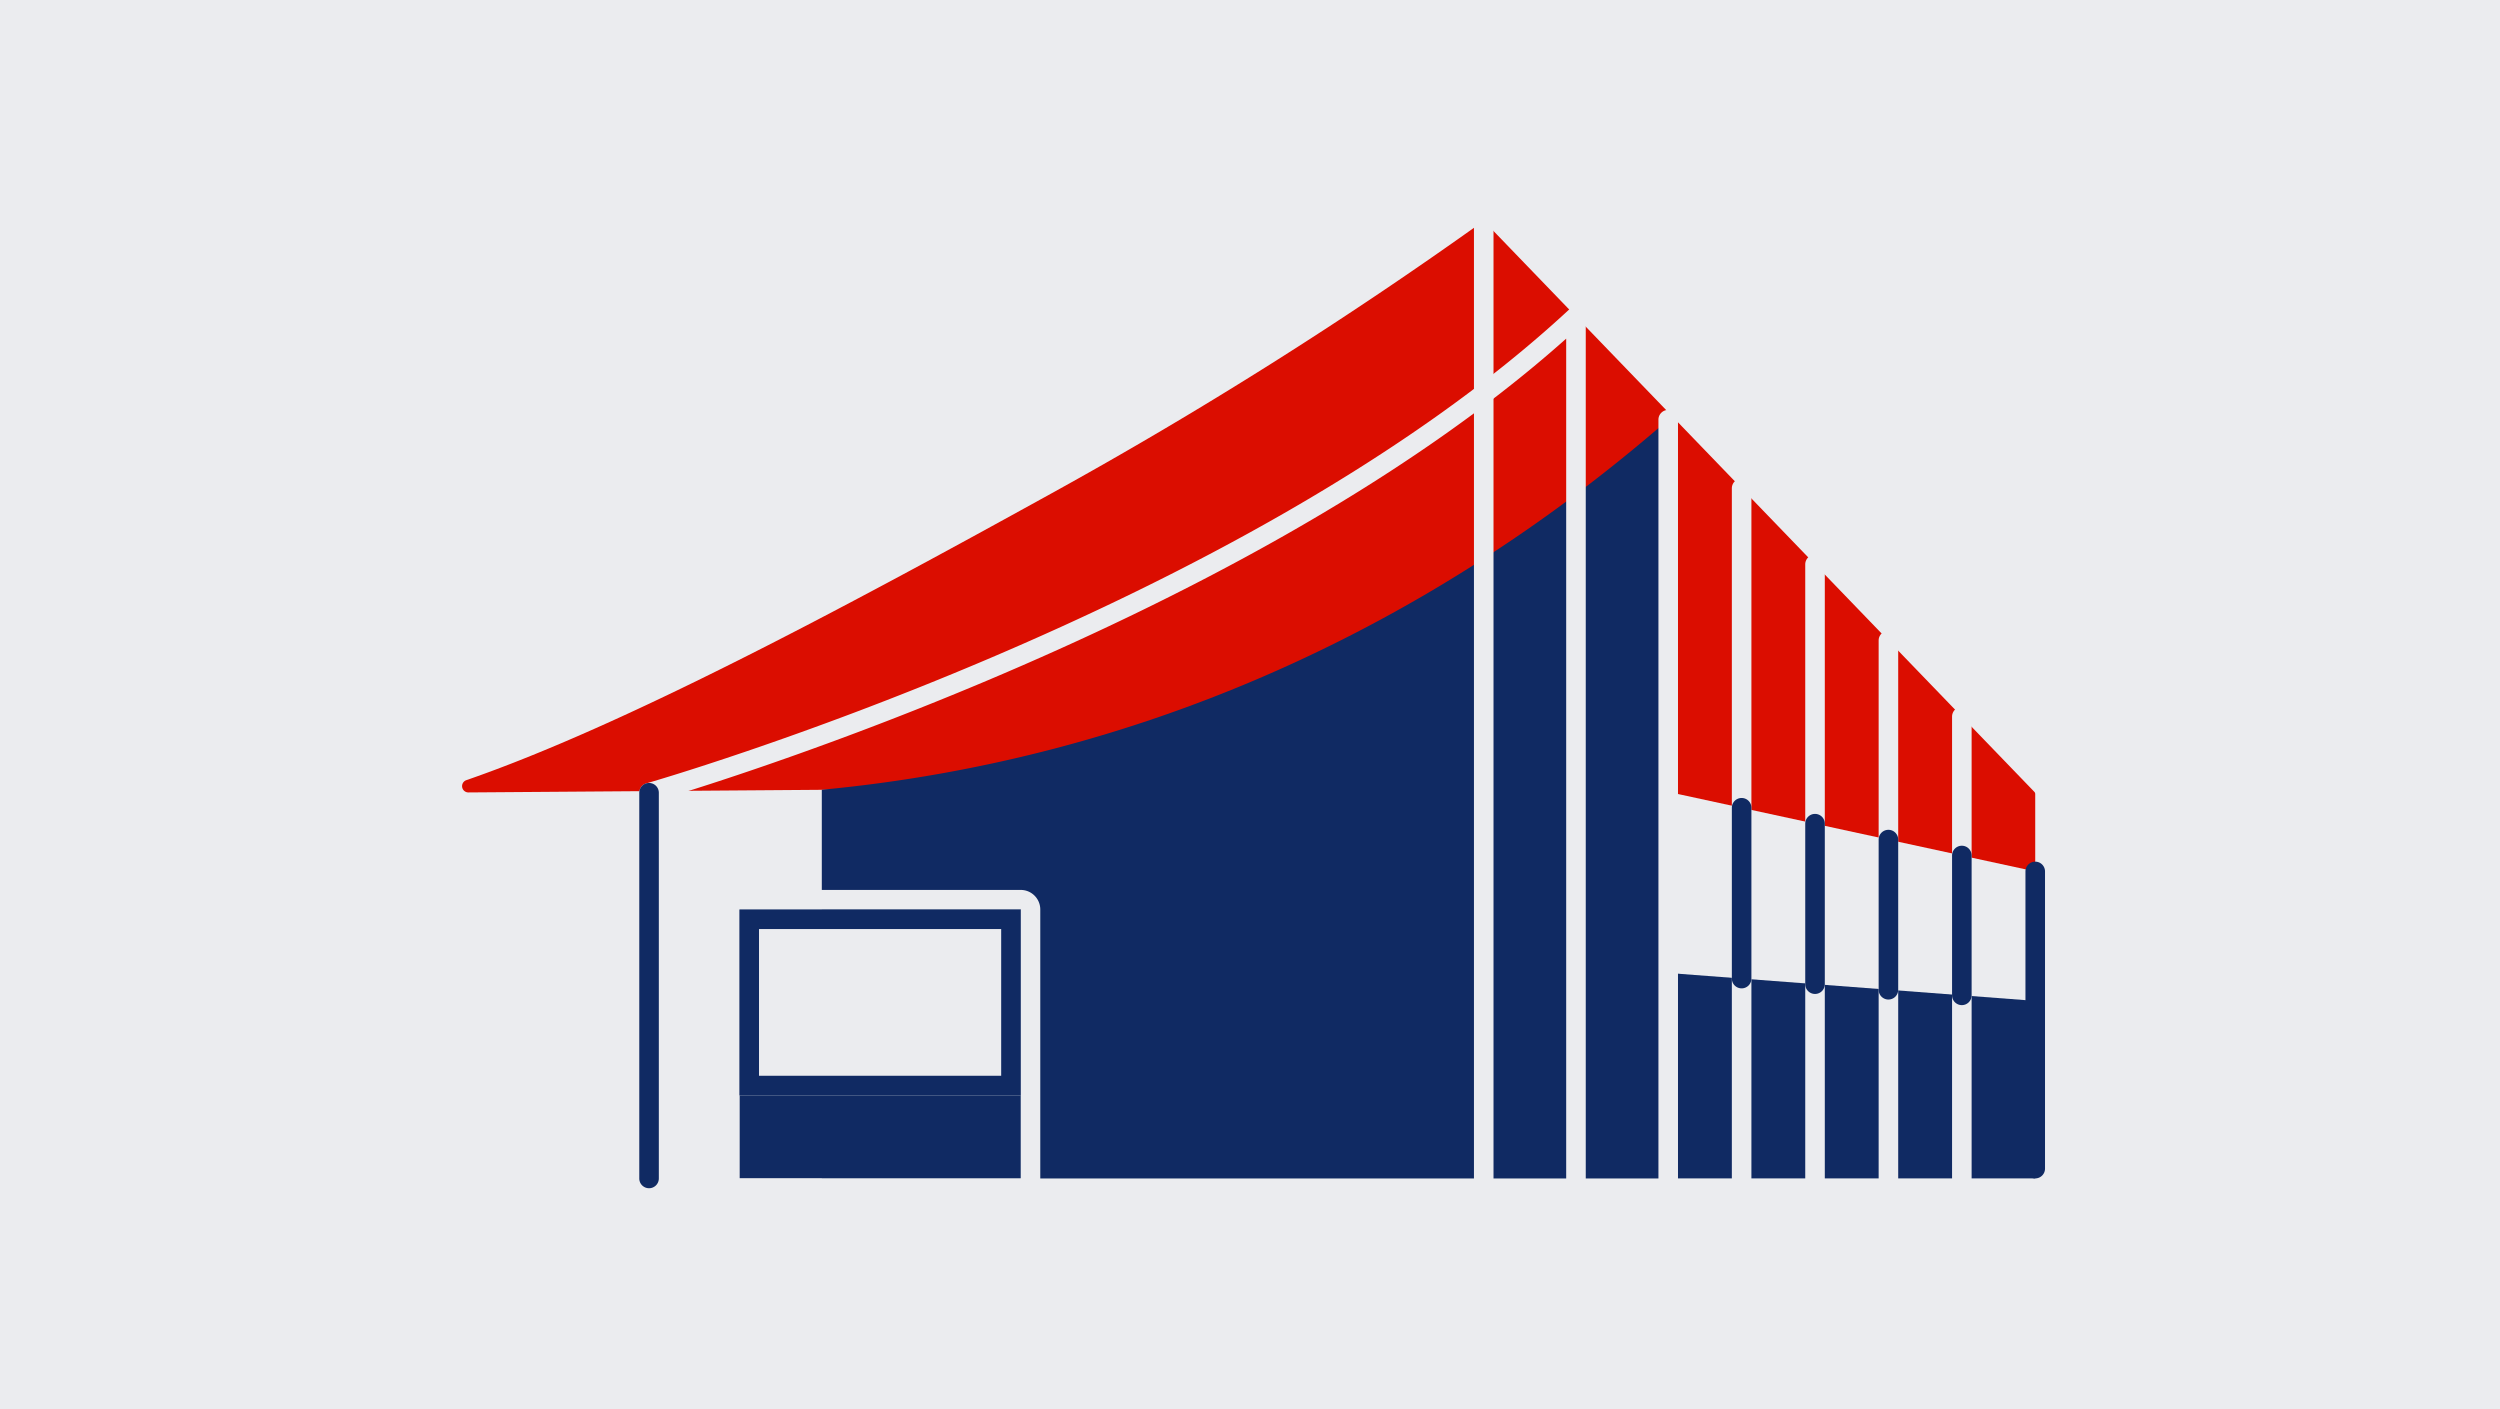
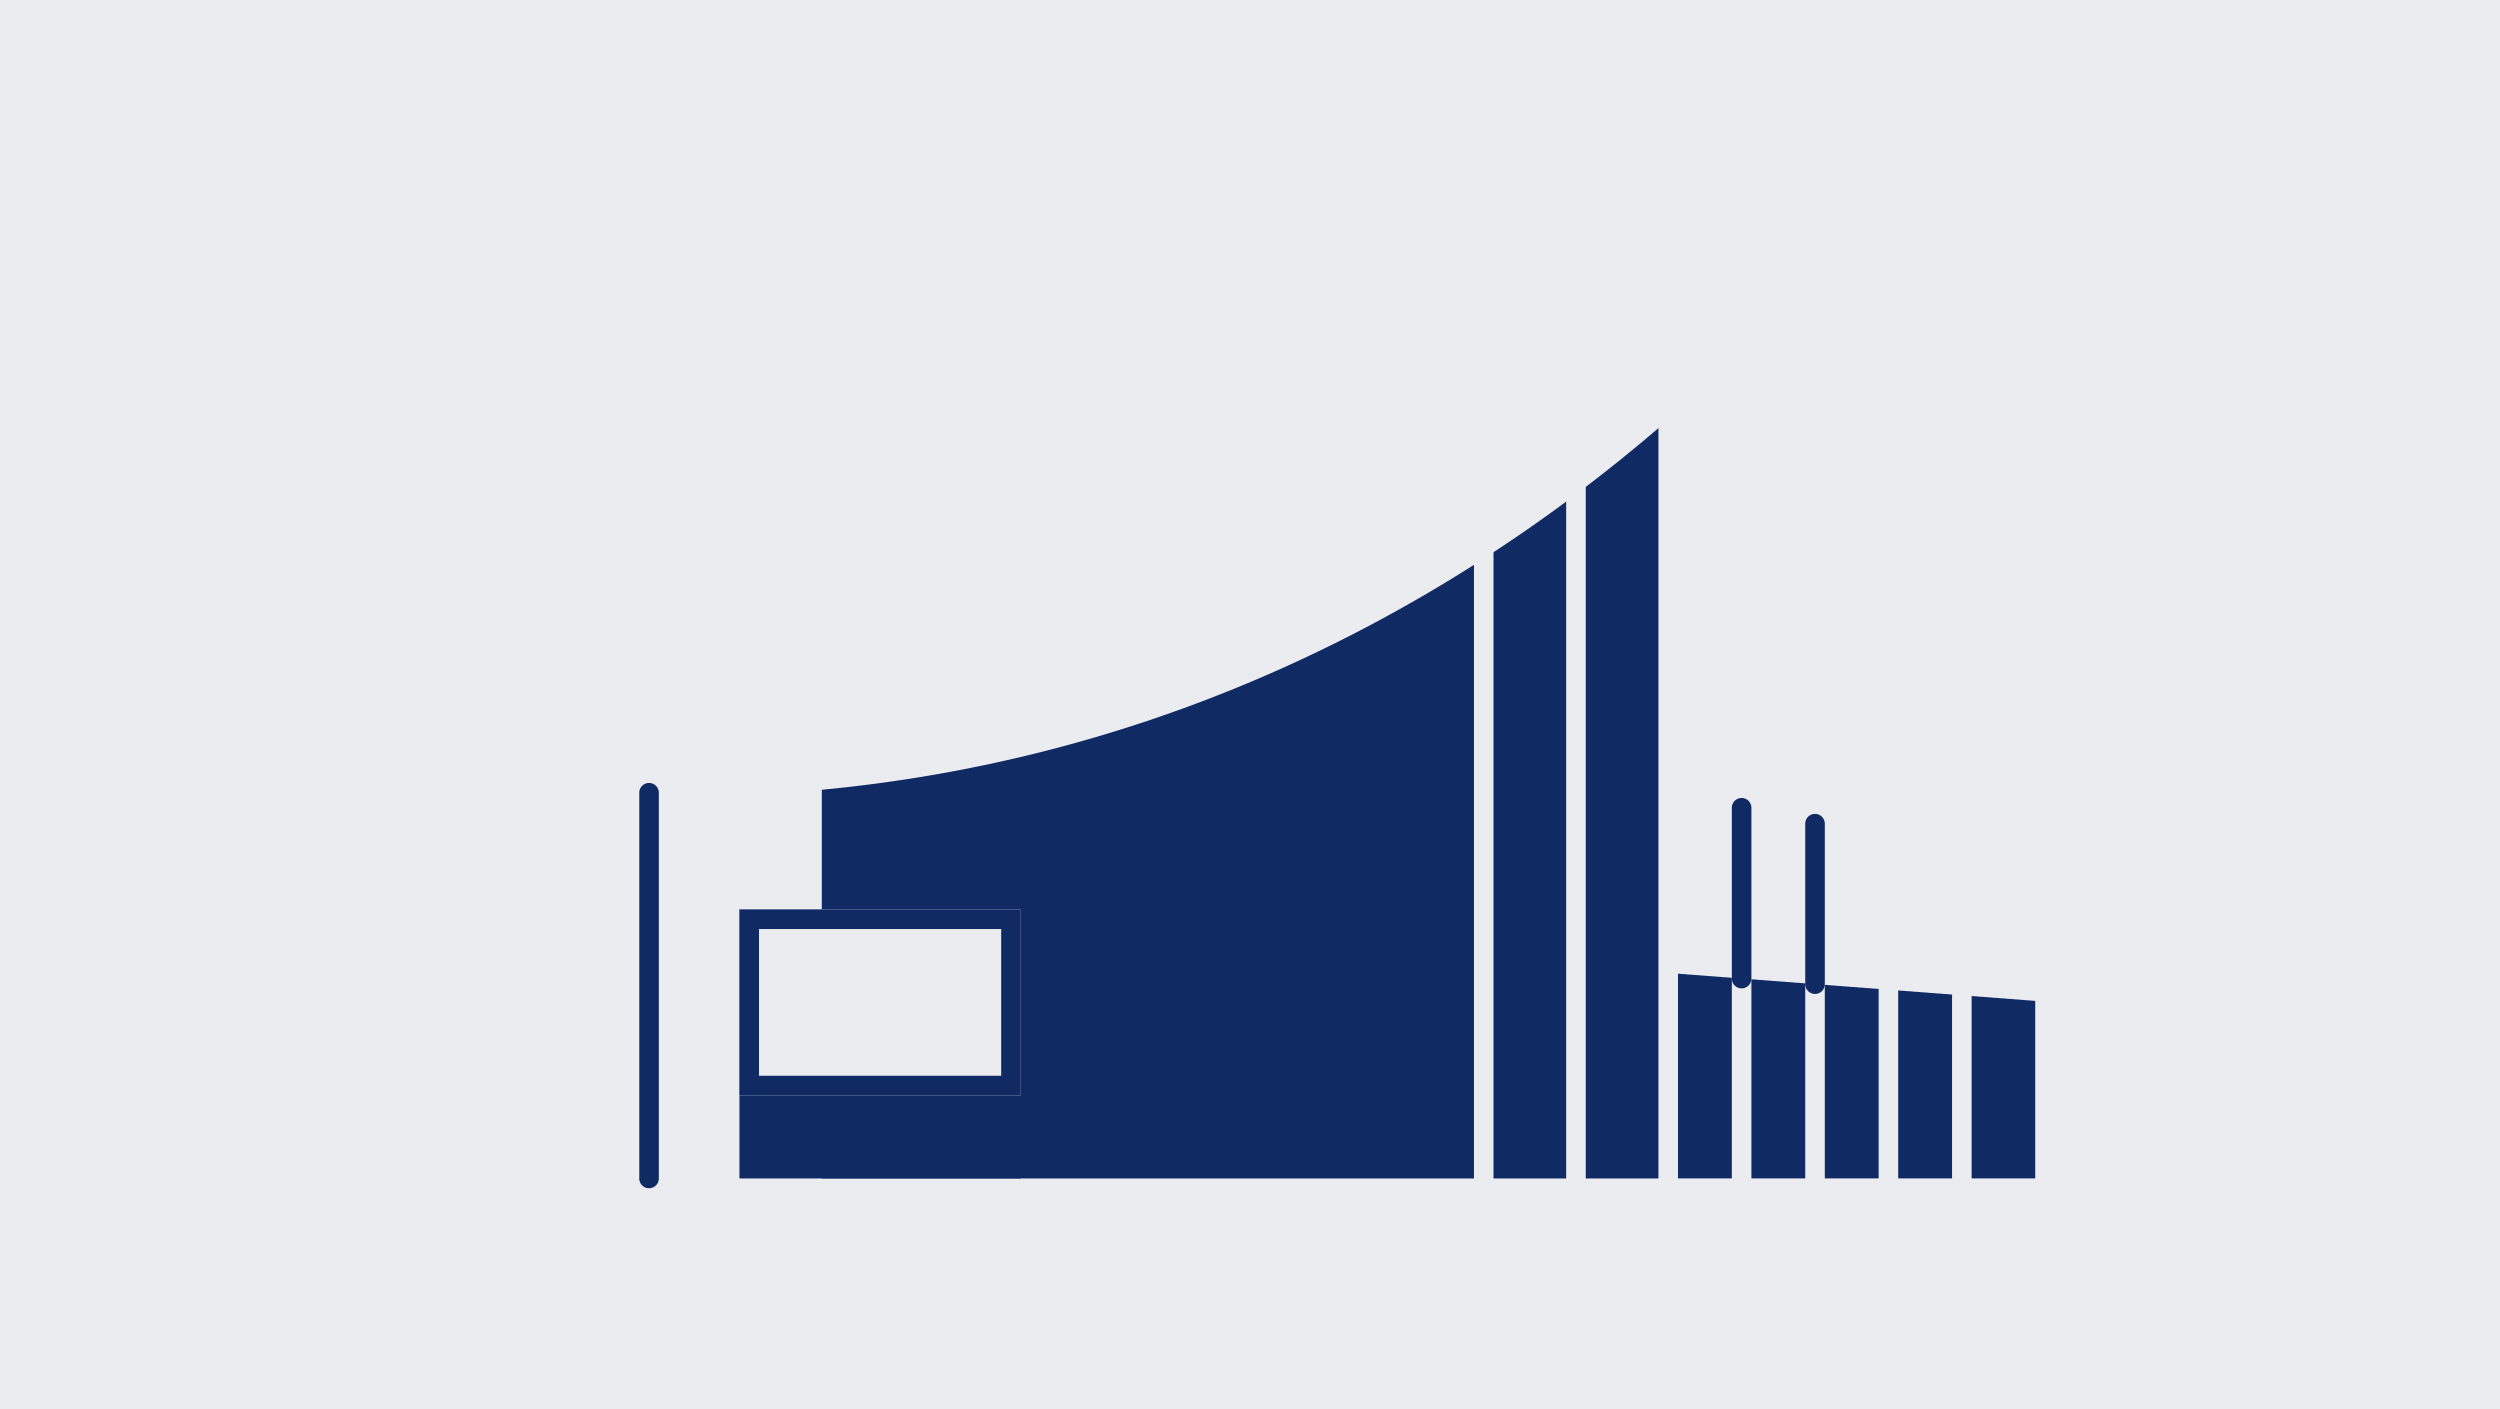
<svg xmlns="http://www.w3.org/2000/svg" width="330" height="186" viewBox="0 0 330 186">
  <g id="scene01" transform="translate(18672 670)">
-     <path id="パス_446993" data-name="パス 446993" d="M0,0H330V186H0Z" transform="translate(-18672 -670)" fill="#ebecef" />
-     <path id="パス_446928" data-name="パス 446928" d="M-1498.2-2392.41a.833.833,0,0,1-.278-1.622c20.734-7.178,49.3-22.422,77.111-37.785a576.167,576.167,0,0,0,57.178-36.042l72.68,75.366a.429.429,0,0,1,.12.3v10.212l-48.448-10.5-111.727-.276Z" transform="translate(-17111.961 1827.012)" fill="#db0d00" />
+     <path id="パス_446993" data-name="パス 446993" d="M0,0H330V186H0" transform="translate(-18672 -670)" fill="#ebecef" />
    <path id="パス_446929" data-name="パス 446929" d="M-1332.155-2337.21h-111.726v-51.309a192.825,192.825,0,0,0,31.1-5.534c37.174-9.824,64.078-28.911,80.623-43.314Z" transform="translate(-17119.641 1822.766)" fill="#102a63" />
    <path id="パス_446930" data-name="パス 446930" d="M-1342.581-2340.374a1.291,1.291,0,0,1-1.291-1.291v-126.4a1.291,1.291,0,0,1,1.291-1.291,1.292,1.292,0,0,1,1.291,1.291v126.4A1.291,1.291,0,0,1-1342.581-2340.374Z" transform="translate(-17133.566 1827.221)" fill="#ebecef" />
    <path id="パス_446931" data-name="パス 446931" d="M-1265.634-2325.4h-48.447v-27.119l48.447,3.685Z" transform="translate(-17137.715 1810.951)" fill="#102a63" />
    <path id="パス_446932" data-name="パス 446932" d="M-1303.033-2334.663a1.292,1.292,0,0,1-1.291-1.291v-91.1a1.291,1.291,0,0,1,1.291-1.291,1.291,1.291,0,0,1,1.291,1.291v91.1A1.291,1.291,0,0,1-1303.033-2334.663Z" transform="translate(-17139.072 1821.51)" fill="#ebecef" />
    <path id="パス_446933" data-name="パス 446933" d="M-1291.776-2333.038a1.291,1.291,0,0,1-1.291-1.291v-81.056a1.291,1.291,0,0,1,1.291-1.291,1.291,1.291,0,0,1,1.291,1.291v81.056A1.291,1.291,0,0,1-1291.776-2333.038Z" transform="translate(-17140.641 1819.885)" fill="#ebecef" />
    <path id="パス_446934" data-name="パス 446934" d="M-1280.519-2331.413a1.291,1.291,0,0,1-1.291-1.291v-71.008a1.291,1.291,0,0,1,1.291-1.291,1.291,1.291,0,0,1,1.291,1.291v71.008A1.291,1.291,0,0,1-1280.519-2331.413Z" transform="translate(-17142.209 1818.26)" fill="#ebecef" />
    <path id="パス_446935" data-name="パス 446935" d="M-1269.262-2329.787a1.291,1.291,0,0,1-1.291-1.291v-60.96a1.291,1.291,0,0,1,1.291-1.291,1.292,1.292,0,0,1,1.291,1.291v60.96A1.292,1.292,0,0,1-1269.262-2329.787Z" transform="translate(-17143.775 1816.634)" fill="#ebecef" />
    <g id="グループ_160347" data-name="グループ 160347" transform="translate(-18576.975 -552.53)">
      <rect id="長方形_462985" data-name="長方形 462985" width="37.131" height="35.504" transform="translate(2.583 2.582)" fill="#102a63" />
-       <path id="パス_446936" data-name="パス 446936" d="M-1419.8-2362.673v35.5h-37.131v-35.5h37.131m0-2.582h-37.131a2.582,2.582,0,0,0-2.582,2.582v35.5a2.582,2.582,0,0,0,2.582,2.582h37.131a2.582,2.582,0,0,0,2.582-2.582v-35.5a2.582,2.582,0,0,0-2.582-2.582Z" transform="translate(1459.51 2365.255)" fill="#ebecef" />
    </g>
    <g id="グループ_160348" data-name="グループ 160348" transform="translate(-18574.393 -549.948)">
      <rect id="長方形_462986" data-name="長方形 462986" width="37.131" height="24.532" transform="translate(0)" fill="#ebecef" />
      <path id="パス_446937" data-name="パス 446937" d="M-1421.961-2359.673v19.367h-31.967v-19.367h31.967m2.582-2.582h-37.131v24.531h37.131v-24.531Z" transform="translate(1456.51 2362.255)" fill="#102a63" />
    </g>
-     <path id="パス_446938" data-name="パス 446938" d="M-1258.005-2327.779a1.29,1.29,0,0,1-1.291-1.291V-2368.3a1.291,1.291,0,0,1,1.291-1.291,1.291,1.291,0,0,1,1.291,1.291v39.231A1.291,1.291,0,0,1-1258.005-2327.779Z" transform="translate(-17145.344 1813.329)" fill="#102a63" />
-     <path id="パス_446939" data-name="パス 446939" d="M-1269.262-2350.992a1.291,1.291,0,0,1-1.291-1.291v-18.458a1.291,1.291,0,0,1,1.291-1.291,1.292,1.292,0,0,1,1.291,1.291v18.458A1.292,1.292,0,0,1-1269.262-2350.992Z" transform="translate(-17143.775 1813.669)" fill="#102a63" />
-     <path id="パス_446940" data-name="パス 446940" d="M-1280.519-2352.07a1.291,1.291,0,0,1-1.291-1.291v-19.822a1.291,1.291,0,0,1,1.291-1.291,1.292,1.292,0,0,1,1.291,1.291v19.822A1.292,1.292,0,0,1-1280.519-2352.07Z" transform="translate(-17142.209 1814.009)" fill="#102a63" />
    <path id="パス_446941" data-name="パス 446941" d="M-1291.776-2353.147a1.29,1.29,0,0,1-1.291-1.291v-21.185a1.291,1.291,0,0,1,1.291-1.291,1.291,1.291,0,0,1,1.291,1.291v21.185A1.29,1.29,0,0,1-1291.776-2353.147Z" transform="translate(-17140.641 1814.349)" fill="#102a63" />
    <path id="パス_446942" data-name="パス 446942" d="M-1303.033-2354.223a1.292,1.292,0,0,1-1.291-1.291v-22.549a1.291,1.291,0,0,1,1.291-1.291,1.29,1.29,0,0,1,1.291,1.291v22.549A1.291,1.291,0,0,1-1303.033-2354.223Z" transform="translate(-17139.072 1814.688)" fill="#102a63" />
    <path id="パス_446943" data-name="パス 446943" d="M-1314.29-2336.128a1.291,1.291,0,0,1-1.291-1.291v-100.157a1.291,1.291,0,0,1,1.291-1.291,1.291,1.291,0,0,1,1.291,1.291v100.157A1.292,1.292,0,0,1-1314.29-2336.128Z" transform="translate(-17137.506 1822.975)" fill="#ebecef" />
    <path id="パス_446944" data-name="パス 446944" d="M-1348.228-2338.331a1.291,1.291,0,0,1-1.291-1.291v-110.857c-43.808,39.065-119.933,60.966-120.709,61.186a1.289,1.289,0,0,1-1.594-.889,1.292,1.292,0,0,1,.89-1.595c.783-.222,78.873-22.7,121.827-62.568a1.288,1.288,0,0,1,1.394-.238,1.29,1.29,0,0,1,.775,1.184v113.777A1.291,1.291,0,0,1-1348.228-2338.331Z" transform="translate(-17115.744 1825.179)" fill="#ebecef" />
    <path id="パス_446945" data-name="パス 446945" d="M-1470.581-2328.162a1.291,1.291,0,0,1-1.291-1.291v-50.913a1.291,1.291,0,0,1,1.291-1.291,1.292,1.292,0,0,1,1.291,1.291v50.913A1.292,1.292,0,0,1-1470.581-2328.162Z" transform="translate(-17115.744 1815.009)" fill="#102a63" />
  </g>
</svg>